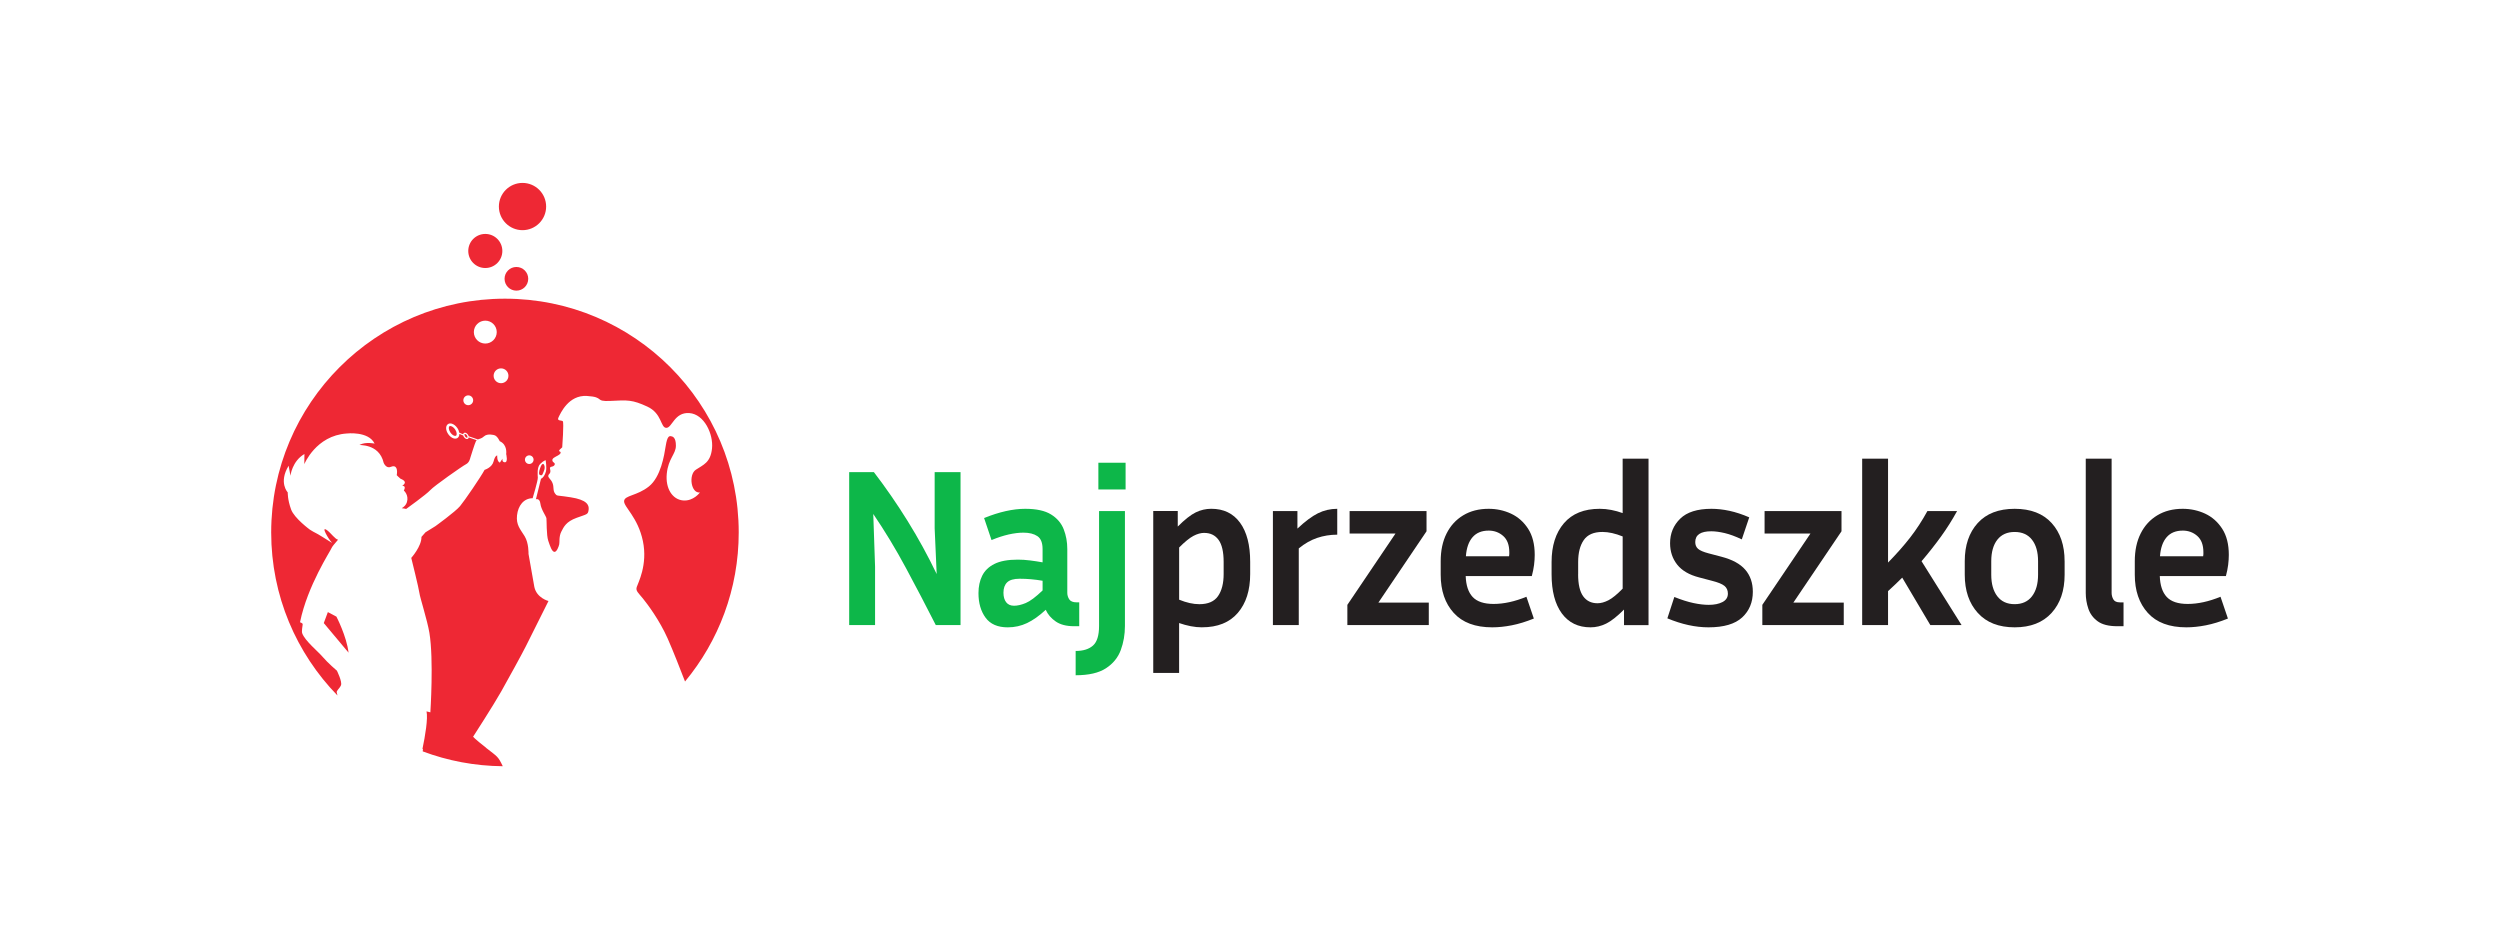
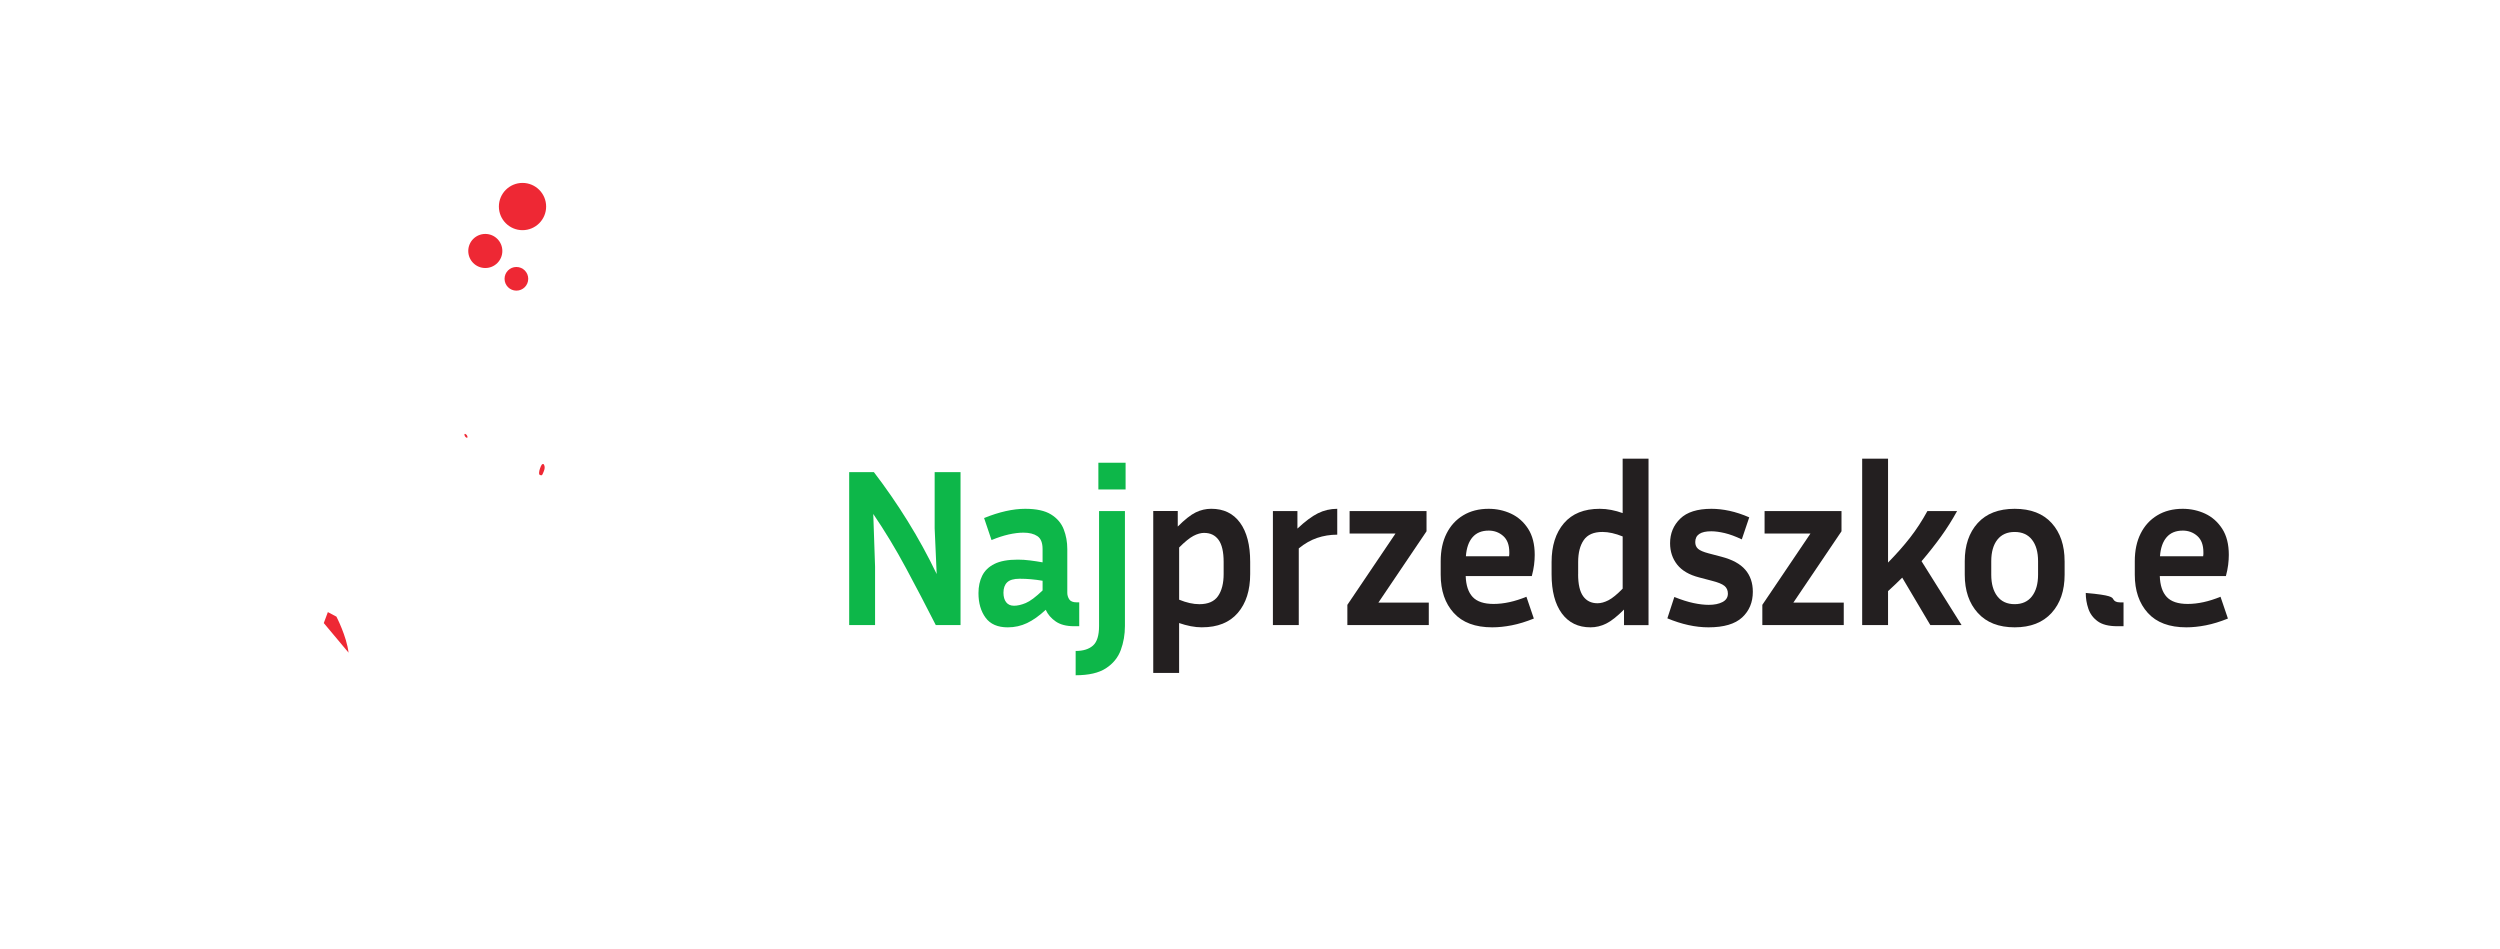
<svg xmlns="http://www.w3.org/2000/svg" fill="none" height="100%" overflow="visible" preserveAspectRatio="none" style="display: block;" viewBox="0 0 295 112" width="100%">
  <g id="Frame 2147237543">
    <g id="Group 2">
      <path d="M100.203 73.76V55.714H103.122C104.518 57.537 105.846 59.46 107.104 61.485C108.36 63.511 109.501 65.594 110.528 67.736L110.29 62.348V55.714H113.343V73.76H110.423C109.291 71.53 108.119 69.287 106.906 67.033C105.693 64.776 104.406 62.651 103.046 60.649L103.258 66.859V73.76H100.205H100.203Z" fill="#0DB749" id="Vector" />
      <path d="M126.741 73.894C125.838 73.894 125.119 73.708 124.578 73.336C124.037 72.964 123.643 72.504 123.396 71.956C122.635 72.664 121.902 73.186 121.194 73.522C120.486 73.858 119.726 74.027 118.911 74.027C117.726 74.027 116.854 73.646 116.297 72.886C115.739 72.125 115.46 71.16 115.46 69.993C115.46 69.213 115.606 68.529 115.899 67.936C116.192 67.343 116.673 66.878 117.345 66.542C118.017 66.206 118.937 66.037 120.105 66.037C120.565 66.037 121.041 66.068 121.537 66.13C122.033 66.192 122.528 66.268 123.024 66.356V64.79C123.024 64.047 122.821 63.539 122.414 63.265C122.006 62.991 121.458 62.853 120.767 62.853C120.236 62.853 119.657 62.925 119.03 63.065C118.401 63.208 117.724 63.427 117 63.728L116.123 61.128C117.91 60.403 119.528 60.039 120.979 60.039C122.288 60.039 123.303 60.26 124.018 60.701C124.735 61.145 125.233 61.728 125.517 62.453C125.8 63.177 125.941 63.956 125.941 64.788V69.964C125.941 70.228 126.017 70.481 126.167 70.719C126.317 70.958 126.613 71.077 127.056 71.077H127.349V73.891H126.739L126.741 73.894ZM118.408 69.938C118.408 70.414 118.515 70.791 118.727 71.065C118.939 71.339 119.249 71.477 119.657 71.477C120.064 71.477 120.524 71.37 121.036 71.158C121.549 70.946 122.214 70.45 123.026 69.671V68.529C122.106 68.37 121.203 68.291 120.319 68.291C119.628 68.291 119.137 68.434 118.846 68.715C118.553 68.999 118.408 69.406 118.408 69.935V69.938Z" fill="#0DB749" id="Vector_2" />
      <path d="M126.927 79.68V76.814C127.811 76.814 128.493 76.602 128.972 76.177C129.448 75.753 129.689 74.984 129.689 73.868V60.306H132.742V73.868C132.742 74.876 132.577 75.822 132.251 76.709C131.924 77.593 131.34 78.31 130.499 78.858C129.658 79.406 128.469 79.68 126.929 79.68H126.927ZM132.82 57.757H129.608V54.599H132.82V57.757Z" fill="#0DB749" id="Vector_3" />
      <path d="M141.842 74.025C141.399 74.025 140.953 73.98 140.503 73.891C140.053 73.803 139.595 73.679 139.135 73.519V79.41H136.083V60.301H138.975V62.133C139.807 61.302 140.515 60.744 141.099 60.461C141.683 60.177 142.293 60.036 142.929 60.036C144.397 60.036 145.529 60.585 146.327 61.681C147.123 62.777 147.521 64.316 147.521 66.299V67.731C147.521 69.659 147.035 71.191 146.06 72.323C145.088 73.455 143.68 74.022 141.84 74.022L141.842 74.025ZM142.109 62.879C141.702 62.879 141.273 62.999 140.822 63.237C140.372 63.475 139.81 63.93 139.138 64.605V70.762C140.005 71.118 140.801 71.294 141.525 71.294C142.552 71.294 143.286 70.975 143.727 70.338C144.168 69.702 144.39 68.835 144.39 67.738V66.306C144.39 65.122 144.19 64.254 143.792 63.706C143.394 63.158 142.831 62.884 142.107 62.884L142.109 62.879Z" fill="#231F20" id="Vector_4" />
      <path d="M157.795 63.091C156.963 63.091 156.172 63.22 155.419 63.475C154.666 63.732 153.946 64.142 153.255 64.71V73.76H150.203V60.303H153.096V62.374C153.999 61.526 154.802 60.923 155.512 60.57C156.22 60.218 156.98 60.039 157.795 60.039V63.091Z" fill="#231F20" id="Vector_5" />
      <path d="M168.597 71.105V73.76H158.989V71.372L164.667 62.958H159.253V60.303H168.33V62.691L162.651 71.105H168.597Z" fill="#231F20" id="Vector_6" />
      <path d="M180.99 72.99C180.07 73.362 179.203 73.627 178.39 73.786C177.575 73.946 176.806 74.025 176.081 74.025C174.082 74.025 172.569 73.46 171.542 72.326C170.514 71.194 170.002 69.69 170.002 67.814V66.223C170.002 64.967 170.231 63.878 170.693 62.958C171.153 62.038 171.808 61.321 172.657 60.809C173.505 60.296 174.506 60.039 175.657 60.039C176.596 60.039 177.475 60.229 178.297 60.608C179.119 60.99 179.791 61.583 180.313 62.386C180.835 63.191 181.097 64.221 181.097 65.479C181.097 65.851 181.071 66.244 181.019 66.661C180.966 67.078 180.876 67.514 180.754 67.974H172.952C172.988 69.07 173.262 69.895 173.774 70.443C174.287 70.991 175.111 71.265 176.243 71.265C176.844 71.265 177.468 71.194 178.114 71.053C178.76 70.912 179.427 70.7 180.118 70.417L180.993 72.99H180.99ZM175.655 62.612C174.84 62.612 174.208 62.874 173.758 63.394C173.307 63.916 173.045 64.664 172.976 65.636H178.071C178.088 65.548 178.097 65.465 178.097 65.384V65.157C178.097 64.309 177.859 63.67 177.38 63.246C176.901 62.822 176.327 62.61 175.655 62.61V62.612Z" fill="#231F20" id="Vector_7" />
      <path d="M191.633 73.76V71.928C190.818 72.743 190.115 73.296 189.524 73.587C188.93 73.88 188.315 74.025 187.679 74.025C186.228 74.025 185.101 73.477 184.295 72.381C183.49 71.285 183.087 69.745 183.087 67.763V66.33C183.087 64.403 183.573 62.873 184.546 61.738C185.518 60.606 186.926 60.039 188.766 60.039C189.226 60.039 189.681 60.084 190.134 60.173C190.584 60.261 191.032 60.385 191.473 60.544V54.122H194.526V73.763H191.633V73.76ZM186.218 67.763C186.218 68.949 186.419 69.814 186.817 70.362C187.215 70.91 187.777 71.184 188.501 71.184C188.909 71.184 189.34 71.065 189.803 70.827C190.262 70.589 190.82 70.134 191.475 69.459V63.301C190.608 62.949 189.812 62.77 189.088 62.77C188.061 62.77 187.327 63.089 186.886 63.726C186.442 64.362 186.223 65.229 186.223 66.326V67.758L186.218 67.763Z" fill="#231F20" id="Vector_8" />
      <path d="M201.637 71.372C202.292 71.372 202.831 71.263 203.255 71.041C203.679 70.82 203.891 70.488 203.891 70.045C203.891 69.657 203.753 69.352 203.479 69.13C203.205 68.908 202.714 68.71 202.006 68.532L200.493 68.134C199.325 67.834 198.463 67.328 197.905 66.621C197.348 65.913 197.069 65.072 197.069 64.099C197.069 62.948 197.467 61.986 198.263 61.206C199.059 60.427 200.288 60.039 201.951 60.039C202.623 60.039 203.331 60.117 204.075 60.277C204.818 60.437 205.597 60.694 206.41 61.047L205.533 63.647C204.79 63.294 204.118 63.046 203.517 62.903C202.917 62.763 202.385 62.691 201.925 62.691C200.669 62.691 200.04 63.115 200.04 63.966C200.04 64.302 200.15 64.569 200.372 64.762C200.593 64.957 201.003 65.134 201.606 65.293L203.119 65.691C204.411 66.027 205.352 66.54 205.945 67.231C206.539 67.919 206.834 68.787 206.834 69.831C206.834 71.07 206.415 72.078 205.574 72.857C204.732 73.636 203.41 74.025 201.606 74.025C200.067 74.025 198.448 73.672 196.749 72.964L197.571 70.443C198.403 70.779 199.154 71.017 199.828 71.16C200.5 71.303 201.103 71.372 201.632 71.372H201.637Z" fill="#231F20" id="Vector_9" />
      <path d="M217.563 71.105V73.76H207.955V71.372L213.634 62.958H208.22V60.303H217.297V62.691L211.618 71.105H217.563Z" fill="#231F20" id="Vector_10" />
      <path d="M227.779 73.761L224.462 68.16C223.931 68.692 223.373 69.221 222.789 69.752V73.761H219.736V54.12H222.789V66.383C223.797 65.356 224.669 64.369 225.403 63.423C226.137 62.477 226.814 61.438 227.434 60.304H230.937C230.353 61.367 229.716 62.375 229.025 63.33C228.334 64.286 227.574 65.251 226.742 66.223L231.466 73.761H227.777H227.779Z" fill="#231F20" id="Vector_11" />
      <path d="M243.625 66.223V67.814C243.625 69.69 243.113 71.194 242.086 72.326C241.059 73.457 239.608 74.025 237.732 74.025C235.857 74.025 234.406 73.46 233.381 72.326C232.354 71.194 231.841 69.69 231.841 67.814V66.223C231.841 64.347 232.349 62.848 233.367 61.724C234.384 60.601 235.84 60.039 237.732 60.039C239.624 60.039 241.08 60.601 242.098 61.724C243.115 62.848 243.623 64.347 243.623 66.223H243.625ZM240.492 66.223C240.492 65.143 240.253 64.297 239.774 63.687C239.298 63.077 238.616 62.772 237.73 62.772C236.843 62.772 236.164 63.077 235.685 63.687C235.209 64.297 234.968 65.143 234.968 66.223V67.814C234.968 68.894 235.206 69.742 235.685 70.362C236.162 70.981 236.843 71.291 237.73 71.291C238.616 71.291 239.295 70.981 239.774 70.362C240.251 69.742 240.492 68.894 240.492 67.814V66.223Z" fill="#231F20" id="Vector_12" />
-       <path d="M246.119 69.967V54.122H249.171V69.967C249.171 70.231 249.238 70.484 249.372 70.722C249.505 70.96 249.765 71.08 250.153 71.08H250.577V73.894H249.834C248.826 73.894 248.056 73.699 247.525 73.31C246.993 72.922 246.626 72.426 246.424 71.823C246.219 71.223 246.119 70.603 246.119 69.964V69.967Z" fill="#231F20" id="Vector_13" />
+       <path d="M246.119 69.967V54.122V69.967C249.171 70.231 249.238 70.484 249.372 70.722C249.505 70.96 249.765 71.08 250.153 71.08H250.577V73.894H249.834C248.826 73.894 248.056 73.699 247.525 73.31C246.993 72.922 246.626 72.426 246.424 71.823C246.219 71.223 246.119 70.603 246.119 69.964V69.967Z" fill="#231F20" id="Vector_13" />
      <path d="M262.893 72.99C261.973 73.362 261.106 73.627 260.293 73.786C259.478 73.946 258.708 74.025 257.984 74.025C255.985 74.025 254.471 73.46 253.444 72.326C252.417 71.194 251.905 69.69 251.905 67.814V66.223C251.905 64.967 252.134 63.878 252.596 62.958C253.056 62.038 253.711 61.321 254.56 60.809C255.408 60.296 256.409 60.039 257.56 60.039C258.499 60.039 259.378 60.229 260.2 60.608C261.022 60.99 261.694 61.583 262.216 62.386C262.738 63.191 263 64.221 263 65.479C263 65.851 262.974 66.244 262.922 66.661C262.869 67.078 262.779 67.514 262.657 67.974H254.855C254.891 69.07 255.165 69.895 255.677 70.443C256.19 70.991 257.014 71.265 258.146 71.265C258.747 71.265 259.371 71.194 260.017 71.053C260.662 70.912 261.33 70.7 262.021 70.417L262.895 72.99H262.893ZM257.557 62.612C256.742 62.612 256.111 62.874 255.661 63.394C255.21 63.916 254.948 64.664 254.879 65.636H259.974C259.99 65.548 260 65.465 260 65.384V65.157C260 64.309 259.762 63.67 259.283 63.246C258.804 62.822 258.229 62.61 257.557 62.61V62.612Z" fill="#231F20" id="Vector_14" />
      <path d="M55.089 51.355C55.034 51.279 54.962 51.219 54.898 51.203C54.879 51.198 54.85 51.193 54.831 51.207C54.812 51.222 54.803 51.253 54.803 51.295C54.803 51.298 54.803 51.3 54.803 51.303C54.807 51.348 54.824 51.4 54.85 51.453C54.86 51.469 54.869 51.484 54.879 51.501C54.934 51.577 55.005 51.636 55.069 51.653C55.089 51.658 55.117 51.663 55.136 51.648C55.155 51.636 55.165 51.603 55.162 51.56C55.162 51.517 55.146 51.462 55.115 51.403C55.105 51.386 55.096 51.372 55.084 51.355H55.089Z" fill="#EE2834" id="Vector_15" />
      <path d="M59.303 54.11C59.303 54.11 59.303 54.101 59.303 54.094C59.303 54.099 59.303 54.103 59.303 54.11Z" fill="#EE2834" id="Vector_16" />
      <path d="M38.688 72.228L38.206 73.522L41.13 77.014C40.892 75.048 39.696 72.762 39.696 72.762L38.688 72.228Z" fill="#EE2834" id="Vector_17" />
-       <path d="M53.22 50.283C53.165 50.269 53.092 50.259 53.037 50.297C52.908 50.385 52.932 50.724 53.153 51.043C53.289 51.239 53.468 51.382 53.63 51.424C53.685 51.439 53.759 51.448 53.813 51.41C53.942 51.322 53.918 50.983 53.697 50.664C53.561 50.469 53.382 50.326 53.22 50.283Z" fill="#EE2834" id="Vector_18" />
-       <path d="M57.367 88.242C56.002 87.175 55.825 86.936 55.825 86.936C55.825 86.936 58.273 83.145 59.145 81.589C60.017 80.033 61.521 77.316 62.064 76.234C62.608 75.152 64.721 70.92 64.721 70.92C64.721 70.92 63.325 70.572 63.051 69.252L62.364 65.356C62.364 65.356 62.414 64.1 61.907 63.273C61.399 62.446 60.885 61.946 61.009 60.807C61.133 59.668 61.8 58.793 62.851 58.791C62.851 58.791 63.484 56.696 63.463 56.355C63.444 56.014 63.349 55.13 63.754 54.732C64.159 54.334 64.392 54.308 64.392 54.308C64.392 54.308 64.528 55.209 64.421 55.626C64.314 56.043 64.087 56.396 63.837 56.493L63.239 58.917C63.239 58.917 63.685 58.748 63.766 59.434C63.847 60.118 64.438 60.909 64.478 61.152C64.519 61.395 64.466 63.133 64.695 63.814C64.926 64.496 65.122 65.075 65.405 65.12C65.689 65.168 65.934 64.491 65.991 64.224C66.049 63.959 65.939 63.314 66.232 62.739C66.528 62.165 66.794 61.56 68.036 61.105C69.278 60.649 69.38 60.74 69.459 60.151C69.535 59.563 69.218 58.974 67.34 58.681C66.03 58.476 65.815 58.509 65.696 58.438C65.655 58.414 65.589 58.362 65.513 58.262C65.205 57.861 65.4 57.506 65.195 56.996C64.998 56.501 64.633 56.386 64.705 56.1C64.75 55.924 64.898 55.919 64.941 55.697C64.988 55.447 64.829 55.276 64.926 55.152C64.972 55.092 65 55.087 65.153 55.054C65.458 54.99 65.555 54.713 65.372 54.601C65.188 54.489 65.055 54.227 65.353 54.02C65.651 53.812 66.082 53.686 66.151 53.45C66.151 53.45 66.187 53.326 66.08 53.291C65.972 53.255 65.827 53.203 66.342 52.785C66.342 52.785 66.563 49.842 66.409 49.704C66.254 49.566 65.672 49.711 65.906 49.247C66.139 48.782 67.078 46.592 69.251 46.723C71.425 46.854 70.069 47.414 72.066 47.307C74.063 47.2 74.611 47.164 76.374 47.974C78.138 48.784 77.925 50.469 78.619 50.486C79.312 50.502 79.565 48.625 81.331 48.742C83.097 48.858 84.191 51.225 84.019 52.912C83.847 54.599 82.987 54.84 82.105 55.431C81.224 56.024 81.536 58.252 82.594 58.109C82.594 58.109 81.834 59.162 80.599 59.053C79.365 58.943 78.502 57.668 78.681 55.883C78.86 54.099 79.749 53.591 79.756 52.6C79.763 51.608 79.374 51.499 79.172 51.47C78.969 51.441 78.736 51.47 78.557 52.604C78.378 53.739 77.978 56.274 76.572 57.399C75.166 58.524 73.686 58.438 73.643 59.129C73.6 59.82 75.271 61.021 75.862 63.847C76.451 66.674 75.271 68.818 75.133 69.276C74.994 69.733 75.309 69.938 75.867 70.627C76.424 71.316 77.823 73.177 78.793 75.364C79.448 76.844 80.33 79.108 80.833 80.419C84.791 75.643 87.169 69.514 87.169 62.827C87.169 47.593 74.82 35.244 59.586 35.244C44.351 35.244 32 47.593 32 62.827C32 70.312 34.981 77.099 39.821 82.068C39.809 82.015 39.781 81.899 39.738 81.725C39.678 81.482 40.052 81.281 40.233 80.869C40.412 80.457 39.755 79.141 39.755 79.141C39.755 79.141 38.67 78.217 38.11 77.55C37.55 76.885 35.97 75.608 35.66 74.726C35.575 74.48 35.694 73.908 35.715 73.692C35.737 73.475 35.394 73.484 35.408 73.403C36.285 69.095 39.018 64.986 39.145 64.631C39.19 64.507 39.504 64.126 39.893 63.683C39.566 63.645 39.073 62.93 38.623 62.589C37.741 61.919 38.83 63.709 39.123 63.986C39.285 64.138 39.194 64.079 38.065 63.366C37.159 62.794 37.238 62.928 36.564 62.499C36.564 62.499 34.726 61.152 34.35 60.116C33.916 58.922 33.954 58.104 33.954 58.104C33.954 58.104 32.846 56.958 34.057 54.956L34.274 56.136C34.274 56.136 34.459 54.423 35.923 53.572L35.908 54.773C35.908 54.773 37.279 51.396 40.91 51.153C40.91 51.153 43.481 50.848 44.204 52.347C44.204 52.347 43.205 52.106 42.443 52.485C42.233 52.59 44.725 52.242 45.274 54.618C45.274 54.618 45.559 55.314 46.086 55.097C46.844 54.782 46.92 55.471 46.815 56.072C46.815 56.072 47.17 56.429 47.254 56.484C47.335 56.539 48.238 56.801 47.456 57.335C47.456 57.335 47.983 57.258 47.654 57.885C47.654 57.885 48.274 58.409 48.016 59.258C47.919 59.579 47.688 59.803 47.406 59.968C47.707 59.992 47.923 60.058 47.923 60.058C47.923 60.058 50.321 58.338 50.771 57.837C51.221 57.337 54.582 54.983 54.984 54.782C55.387 54.582 55.473 54.103 55.497 54.02C55.523 53.936 56.026 52.321 56.154 52.073C56.181 52.02 56.216 51.98 56.257 51.944L55.308 51.615C55.299 51.682 55.27 51.739 55.22 51.775C55.168 51.811 55.101 51.82 55.03 51.801C54.932 51.775 54.832 51.696 54.756 51.589C54.713 51.527 54.682 51.458 54.665 51.394L54.205 51.196C54.208 51.401 54.138 51.577 53.993 51.677C53.871 51.763 53.717 51.782 53.547 51.737C53.311 51.673 53.075 51.489 52.894 51.232C52.575 50.774 52.558 50.255 52.856 50.047C52.978 49.962 53.133 49.943 53.302 49.988C53.538 50.052 53.774 50.236 53.955 50.493C54.084 50.676 54.162 50.872 54.193 51.051L54.656 51.251C54.665 51.182 54.696 51.127 54.744 51.091C54.796 51.055 54.863 51.046 54.934 51.065C55.032 51.091 55.132 51.17 55.208 51.277C55.254 51.341 55.285 51.41 55.299 51.475L56.393 51.854C56.545 51.77 56.81 51.777 57.103 51.499C57.52 51.103 58.328 51.349 58.328 51.349C58.69 51.434 58.966 52.061 58.966 52.061C59.915 52.48 59.729 53.579 59.729 53.579C59.729 53.579 60.005 54.651 59.512 54.542C59.25 54.484 59.283 54.27 59.298 54.127L58.983 54.592C58.611 54.437 58.673 53.743 58.673 53.743C58.673 53.743 58.428 53.708 58.242 54.449C58.056 55.188 57.184 55.44 57.184 55.44C56.717 56.307 54.839 59.057 54.284 59.725C53.728 60.392 51.374 62.089 51.374 62.089L50.209 62.811L49.732 63.354C49.761 64.455 48.529 65.832 48.529 65.832C48.529 65.832 49.437 69.481 49.489 69.969C49.541 70.458 50.421 73.182 50.669 74.673C51.193 77.838 50.783 84.055 50.783 84.055L50.33 83.943C50.516 84.768 50.173 86.843 49.849 88.376C49.868 88.376 49.889 88.373 49.908 88.371C49.901 88.466 49.892 88.564 49.882 88.664C52.825 89.77 56.007 90.385 59.328 90.415C59.324 90.406 59.319 90.399 59.317 90.392C58.761 89.236 58.728 89.319 57.363 88.252L57.367 88.242ZM62.453 53.731C62.734 53.731 62.963 53.96 62.963 54.241C62.963 54.523 62.734 54.751 62.453 54.751C62.172 54.751 61.943 54.523 61.943 54.241C61.943 53.96 62.172 53.731 62.453 53.731ZM55.254 47.812C54.934 47.812 54.675 47.552 54.675 47.233C54.675 46.914 54.934 46.654 55.254 46.654C55.573 46.654 55.833 46.914 55.833 47.233C55.833 47.552 55.573 47.812 55.254 47.812ZM57.265 40.539C56.519 40.539 55.914 39.934 55.914 39.188C55.914 38.442 56.519 37.837 57.265 37.837C58.011 37.837 58.616 38.442 58.616 39.188C58.616 39.934 58.011 40.539 57.265 40.539ZM59.121 45.217C58.638 45.217 58.247 44.826 58.247 44.342C58.247 43.859 58.638 43.468 59.121 43.468C59.605 43.468 59.996 43.859 59.996 44.342C59.996 44.826 59.605 45.217 59.121 45.217Z" fill="#EE2834" id="Vector_19" />
      <path d="M63.757 56.067C63.974 56.095 63.957 56.15 64.181 55.585C64.408 55.02 64.136 54.761 64.136 54.761C63.948 54.706 63.855 54.911 63.724 55.271C63.593 55.63 63.54 56.038 63.757 56.064V56.067Z" fill="#EE2834" id="Vector_20" />
      <path d="M59.538 32.899C59.538 33.672 60.163 34.296 60.935 34.296C61.707 34.296 62.331 33.672 62.331 32.899C62.331 32.127 61.707 31.503 60.935 31.503C60.163 31.503 59.538 32.127 59.538 32.899Z" fill="#EE2834" id="Vector_21" />
      <path d="M57.266 31.626C58.376 31.626 59.277 30.726 59.277 29.615C59.277 28.505 58.376 27.604 57.266 27.604C56.155 27.604 55.255 28.505 55.255 29.615C55.255 30.726 56.155 31.626 57.266 31.626Z" fill="#EE2834" id="Vector_22" />
      <path d="M61.656 27.16C63.196 27.16 64.444 25.912 64.444 24.372C64.444 22.833 63.196 21.584 61.656 21.584C60.117 21.584 58.868 22.833 58.868 24.372C58.868 25.912 60.117 27.16 61.656 27.16Z" fill="#EE2834" id="Vector_23" />
    </g>
  </g>
</svg>